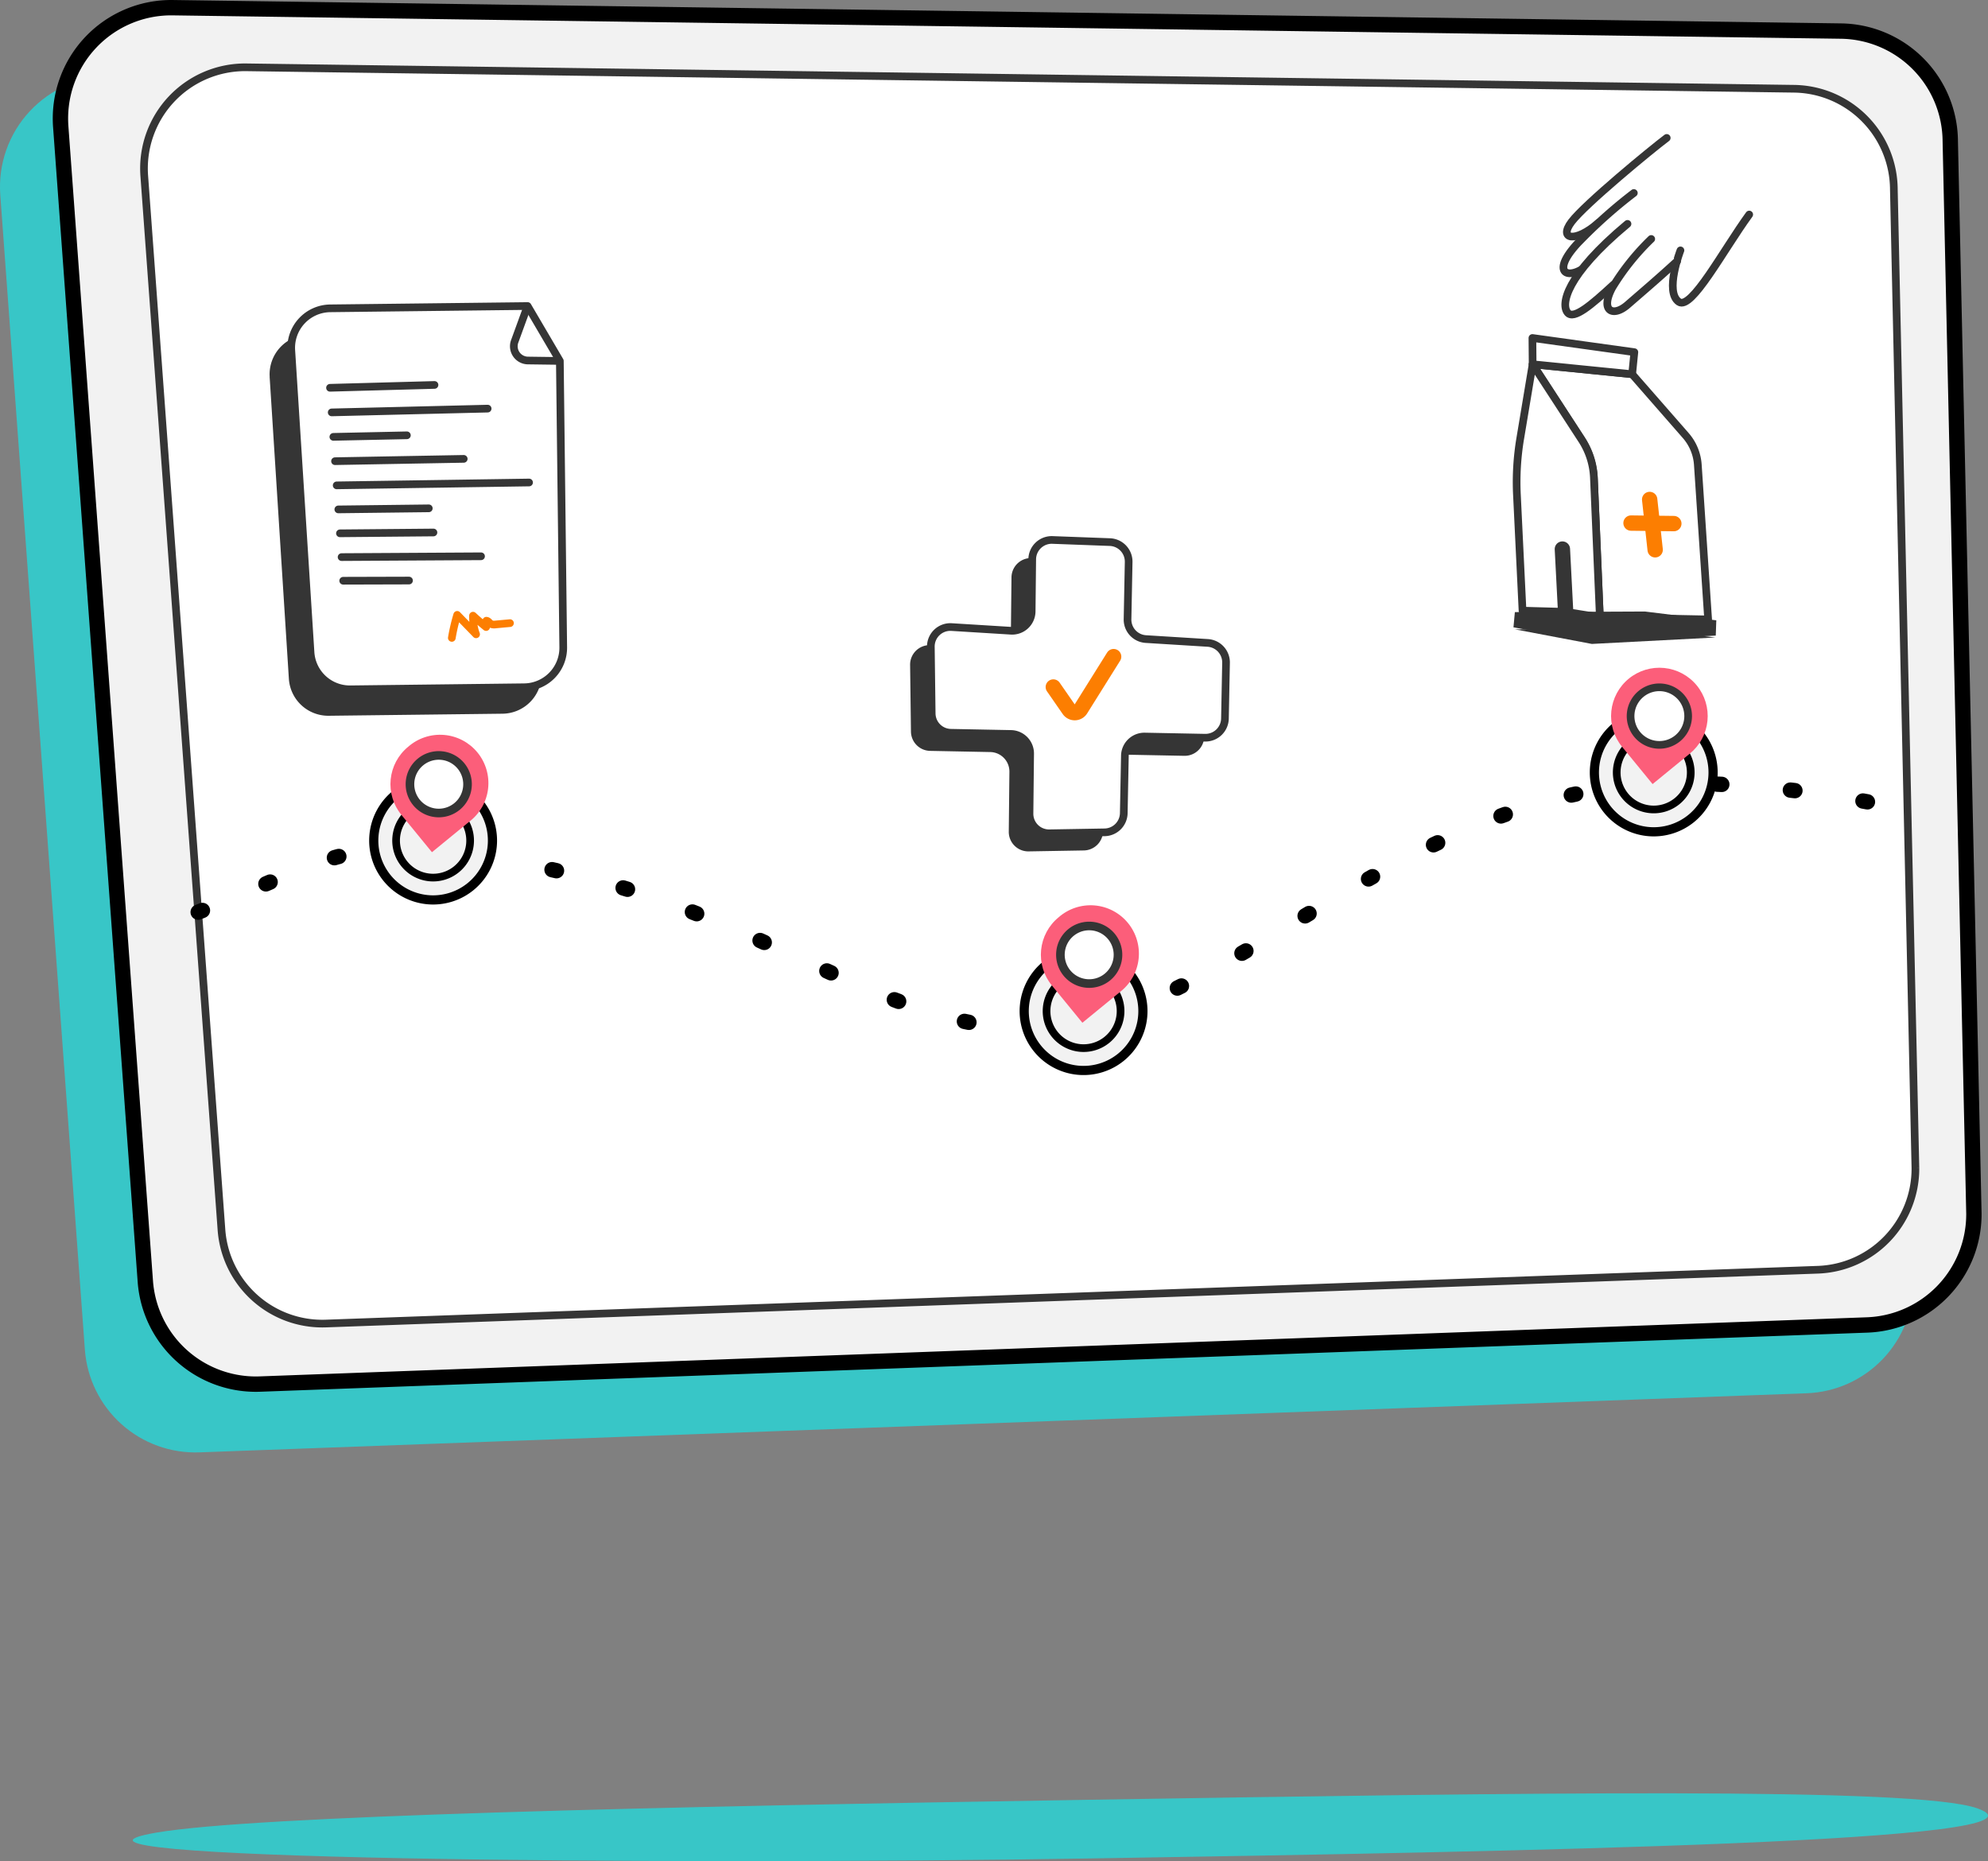
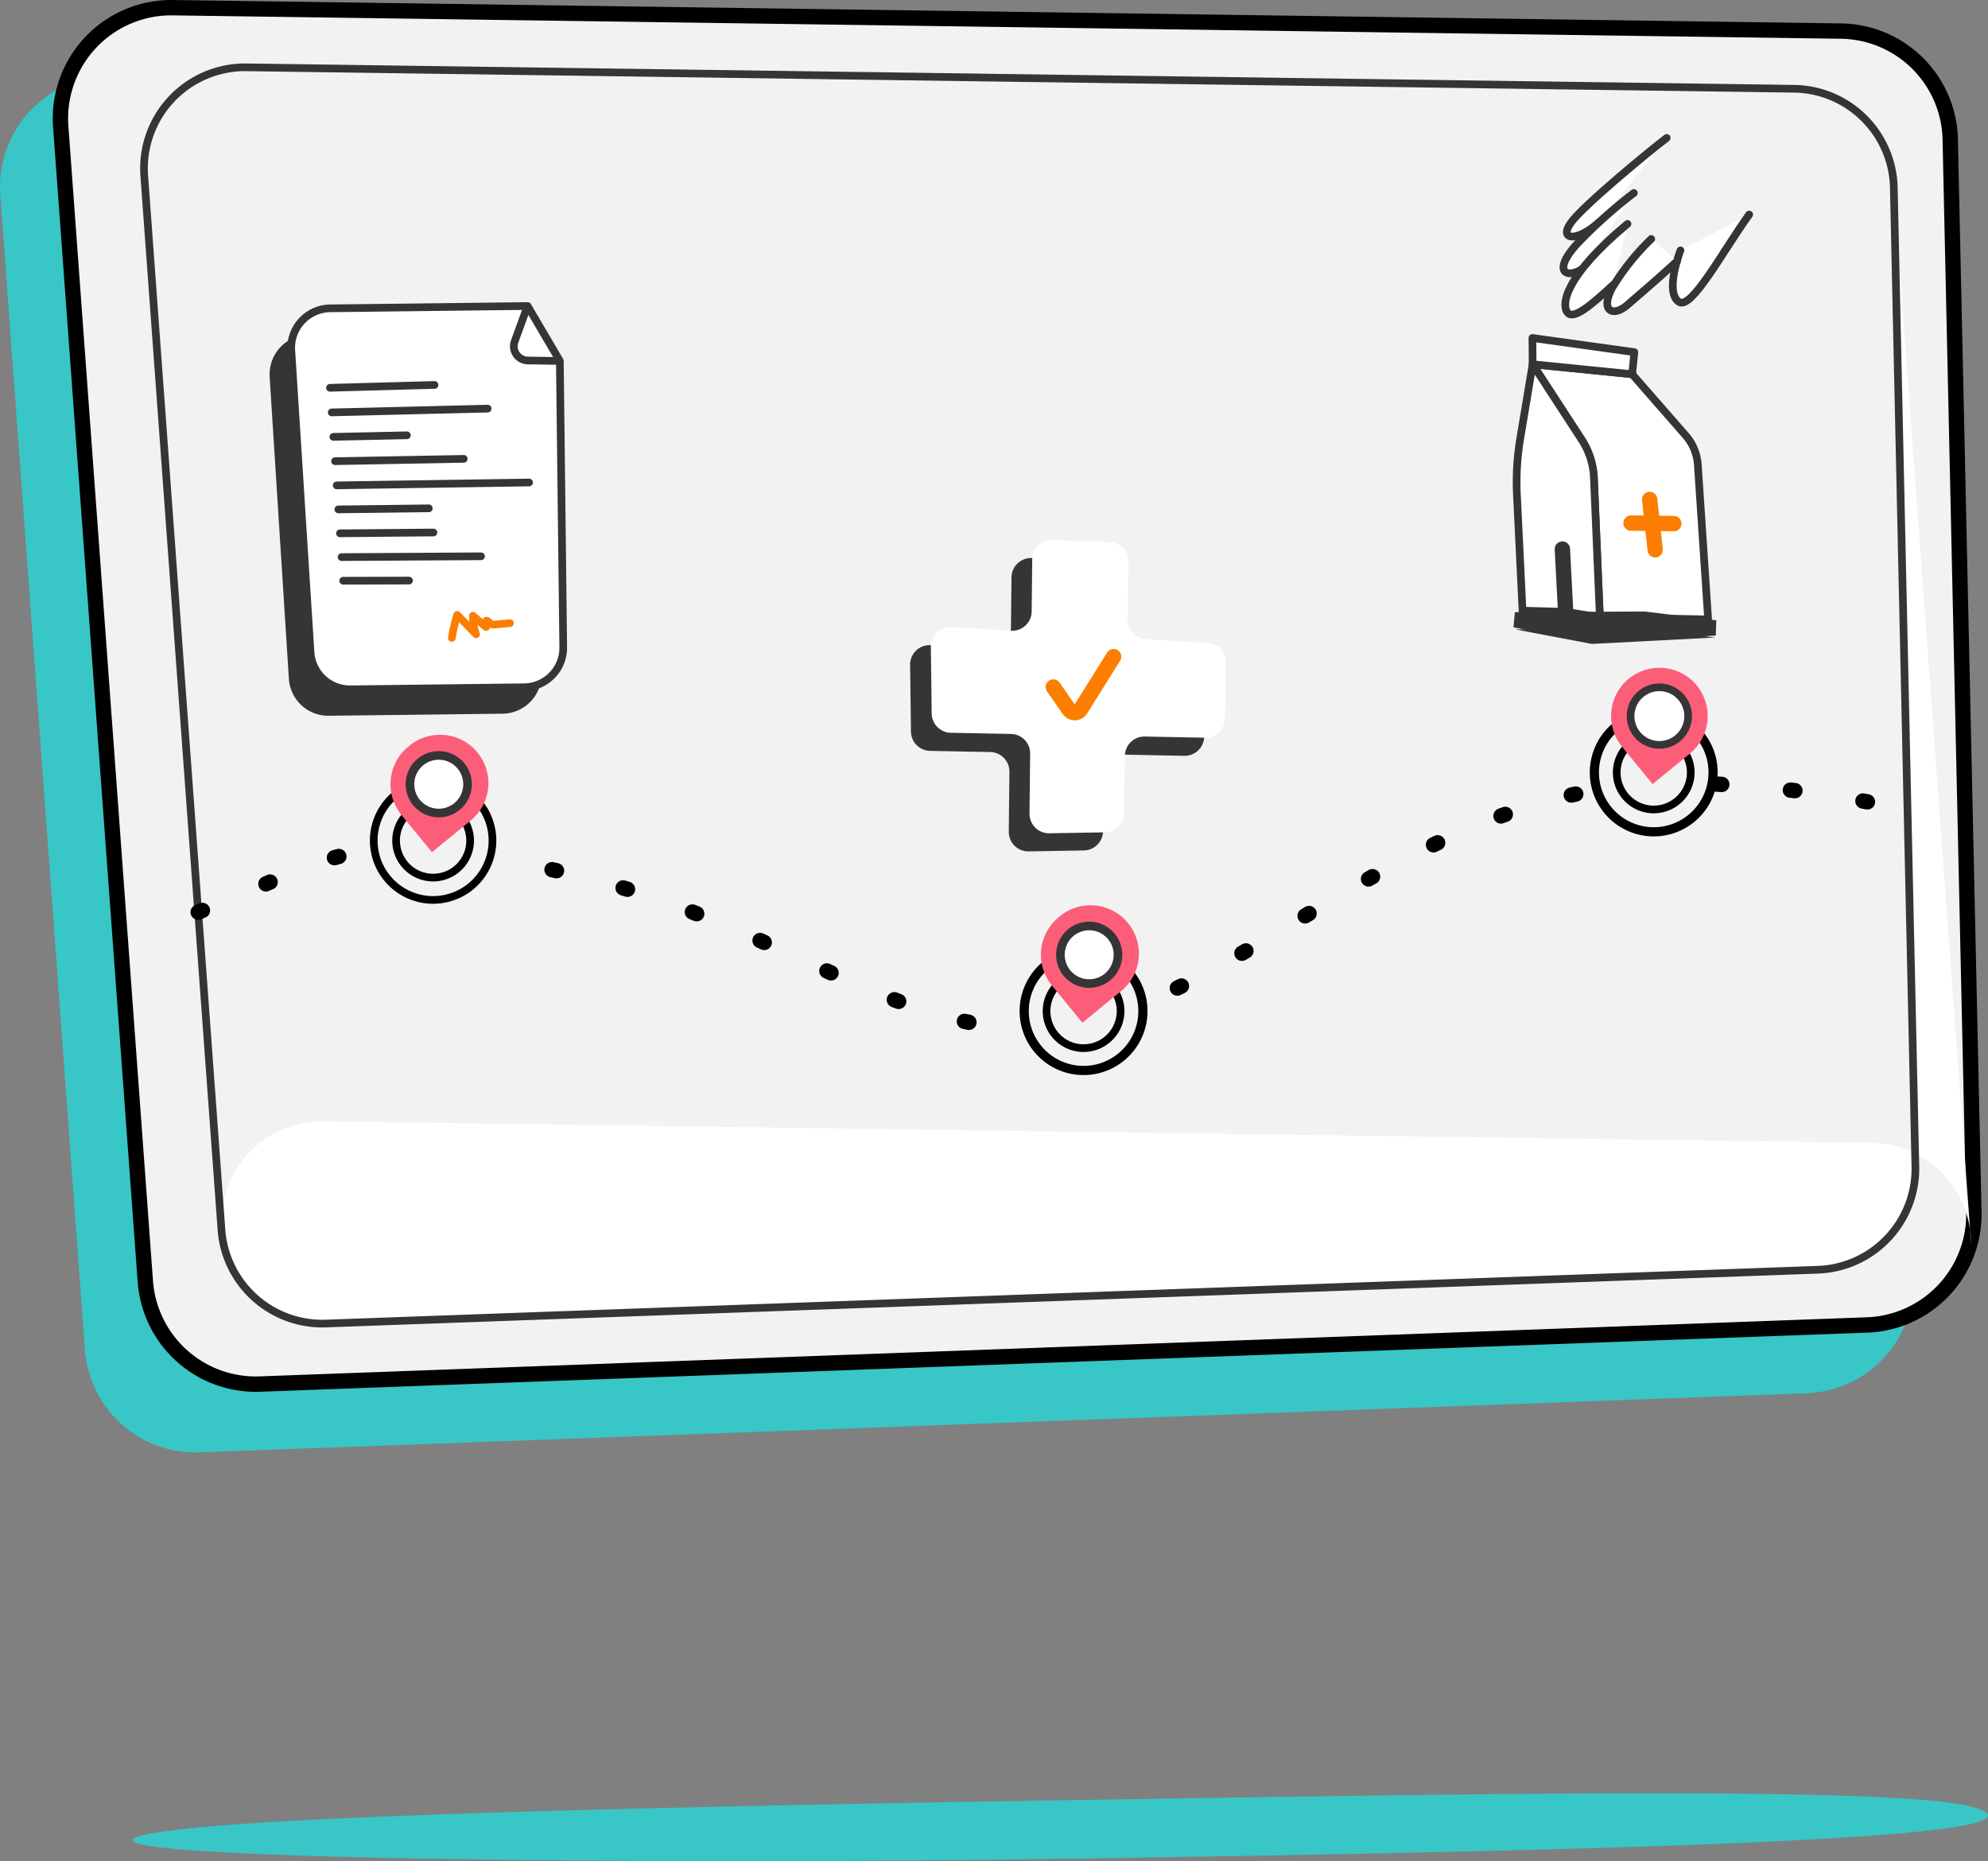
<svg xmlns="http://www.w3.org/2000/svg" xmlns:xlink="http://www.w3.org/1999/xlink" width="259" height="242.439" viewBox="0 0 259 242.439">
  <rect x="0" y="0" width="259" height="242.439" fill="#808080" stroke="none" />
  <defs>
    <clipPath id="clip-path">
      <path id="Tracé_1686" data-name="Tracé 1686" d="M1104.2,127.44l11.021,150.429a14.437,14.437,0,0,0,14.93,13.389l209.394-7.7a14.437,14.437,0,0,0,13.906-14.515l-3.078-139.69a14.437,14.437,0,0,0-14.235-14.347L1118.8,111.966h-.208A14.438,14.438,0,0,0,1104.2,127.44" transform="translate(-1104.164 -111.965)" fill="none" />
    </clipPath>
    <linearGradient id="linear-gradient" x1="-1.847" y1="1.279" x2="-1.845" y2="1.279" gradientUnits="objectBoundingBox">
      <stop offset="0" stop-color="#1e91b5" />
      <stop offset="0.002" stop-color="#1e91b5" />
      <stop offset="0.98" stop-color="#38c6c7" />
      <stop offset="1" stop-color="#38c6c7" />
    </linearGradient>
    <clipPath id="clip-path-2">
      <path id="Tracé_1687" data-name="Tracé 1687" d="M1128.8,99.627l11.021,150.429a14.436,14.436,0,0,0,14.929,13.389l209.395-7.7a14.437,14.437,0,0,0,13.906-14.515l-3.078-139.69A14.438,14.438,0,0,0,1360.744,87.2l-217.337-3.041-.207,0A14.438,14.438,0,0,0,1128.8,99.627" transform="translate(-1128.767 -84.152)" fill="none" />
    </clipPath>
    <linearGradient id="linear-gradient-2" x1="-2.156" y1="1.359" x2="-2.155" y2="1.359" gradientUnits="objectBoundingBox">
      <stop offset="0" stop-color="#fff" />
      <stop offset="0.002" stop-color="#fff" />
      <stop offset="0.98" stop-color="#f2f2f2" />
      <stop offset="1" stop-color="#f2f2f2" />
    </linearGradient>
    <clipPath id="clip-path-3">
      <path id="Tracé_1698" data-name="Tracé 1698" d="M1256.376,406.013a7.733,7.733,0,1,0,8.464-6.925c-.261-.026-.521-.039-.778-.039a7.735,7.735,0,0,0-7.686,6.964" transform="translate(-1256.337 -399.049)" fill="none" />
    </clipPath>
    <linearGradient id="linear-gradient-3" x1="-23.064" y1="11.65" x2="-23.045" y2="11.65" xlink:href="#linear-gradient-2" />
    <clipPath id="clip-path-4">
      <path id="Tracé_1701" data-name="Tracé 1701" d="M1265.458,412.488a4.822,4.822,0,1,0,5.278-4.319q-.245-.024-.485-.024a4.823,4.823,0,0,0-4.792,4.343" transform="translate(-1265.434 -408.145)" fill="none" />
    </clipPath>
    <linearGradient id="linear-gradient-4" x1="-37.284" y1="18.386" x2="-37.254" y2="18.386" xlink:href="#linear-gradient-2" />
    <clipPath id="clip-path-5">
      <path id="Tracé_1703" data-name="Tracé 1703" d="M1265.432,382.011a6.3,6.3,0,0,0-.885,8.86l3.987,4.873,4.873-3.987a6.3,6.3,0,1,0-7.974-9.746" transform="translate(-1263.123 -380.587)" fill="none" />
    </clipPath>
    <linearGradient id="linear-gradient-5" x1="-24.395" y1="13.588" x2="-24.376" y2="13.588" gradientUnits="objectBoundingBox">
      <stop offset="0" stop-color="#fc7e01" />
      <stop offset="0.002" stop-color="#fc7e01" />
      <stop offset="0.98" stop-color="#fc5e7a" />
      <stop offset="1" stop-color="#fc5e7a" />
    </linearGradient>
    <clipPath id="clip-path-6">
      <path id="Tracé_1706" data-name="Tracé 1706" d="M1521.2,475.44a7.725,7.725,0,1,0,7.685-6.965,7.733,7.733,0,0,0-7.685,6.965" transform="translate(-1521.158 -468.475)" fill="none" />
    </clipPath>
    <linearGradient id="linear-gradient-6" x1="-27.936" y1="10.397" x2="-27.917" y2="10.397" xlink:href="#linear-gradient-2" />
    <clipPath id="clip-path-7">
      <path id="Tracé_1709" data-name="Tracé 1709" d="M1530.278,481.915a4.823,4.823,0,1,0,5.278-4.319q-.245-.024-.485-.024a4.823,4.823,0,0,0-4.793,4.343" transform="translate(-1530.254 -477.572)" fill="none" />
    </clipPath>
    <linearGradient id="linear-gradient-7" x1="-45.097" y1="16.376" x2="-45.068" y2="16.376" xlink:href="#linear-gradient-2" />
    <clipPath id="clip-path-8">
      <path id="Tracé_1711" data-name="Tracé 1711" d="M1530.253,451.438a6.3,6.3,0,0,0-.886,8.86l3.987,4.873,4.873-3.987a6.3,6.3,0,1,0-7.974-9.745" transform="translate(-1527.944 -450.014)" fill="none" />
    </clipPath>
    <linearGradient id="linear-gradient-8" x1="-29.534" y1="12.162" x2="-29.515" y2="12.162" xlink:href="#linear-gradient-5" />
    <clipPath id="clip-path-9">
      <path id="Tracé_1714" data-name="Tracé 1714" d="M1753.343,378.28a7.733,7.733,0,1,0,8.463-6.925c-.262-.026-.521-.039-.778-.039a7.734,7.734,0,0,0-7.685,6.964" transform="translate(-1753.304 -371.316)" fill="none" />
    </clipPath>
    <linearGradient id="linear-gradient-9" x1="-32.208" y1="12.15" x2="-32.19" y2="12.15" xlink:href="#linear-gradient-2" />
    <clipPath id="clip-path-10">
      <path id="Tracé_1717" data-name="Tracé 1717" d="M1762.423,384.754a4.822,4.822,0,1,0,5.278-4.319q-.245-.024-.486-.024a4.823,4.823,0,0,0-4.792,4.343" transform="translate(-1762.399 -380.411)" fill="none" />
    </clipPath>
    <linearGradient id="linear-gradient-10" x1="-51.946" y1="19.187" x2="-51.916" y2="19.187" xlink:href="#linear-gradient-2" />
    <clipPath id="clip-path-11">
      <path id="Tracé_1719" data-name="Tracé 1719" d="M1762.4,354.277a6.3,6.3,0,0,0-.886,8.86l3.987,4.873,4.873-3.987a6.3,6.3,0,0,0,.885-8.86h0a6.3,6.3,0,0,0-8.86-.886" transform="translate(-1760.089 -352.854)" fill="none" />
    </clipPath>
    <linearGradient id="linear-gradient-11" x1="-34.039" y1="14.157" x2="-34.019" y2="14.157" xlink:href="#linear-gradient-5" />
  </defs>
  <g id="Groupe_726" data-name="Groupe 726" transform="translate(0 1)">
    <path id="Tracé_1682" data-name="Tracé 1682" d="M1161.29,816.182c-20.38,3.512,65.444,4.263,121.68,3.364s127.75-2.17,115.59-6.52c-7.957-2.846-59.476-2.022-115.712-1.124s-108.793,2.08-121.558,4.28" transform="translate(-1140.926 -578.455)" fill="#38c6c7" />
    <path id="Tracé_1684" data-name="Tracé 1684" d="M1218.253,214.274l.006,39.414a5.145,5.145,0,0,0,4.88,5.138l22.611,1.168a5.145,5.145,0,0,0,5.4-4.873l1.925-37.254-3.739-7.406-25.676-1.326a5.145,5.145,0,0,0-5.411,5.139" transform="translate(-1181.746 -169.137)" fill="#fff" />
    <path id="Tracé_1685" data-name="Tracé 1685" d="M1218.253,214.274l.006,39.414a5.145,5.145,0,0,0,4.88,5.138l22.611,1.168a5.145,5.145,0,0,0,5.4-4.873l1.925-37.254-3.739-7.406-25.676-1.326A5.145,5.145,0,0,0,1218.253,214.274Z" transform="translate(-1181.746 -169.137)" fill="none" stroke="#353535" stroke-linejoin="round" stroke-width="2.077" />
    <g id="Groupe_195" data-name="Groupe 195" transform="translate(0 8.9)" clip-path="url(#clip-path)">
      <rect id="Rectangle_148" data-name="Rectangle 148" width="203.543" height="266.524" transform="matrix(0.099, -0.995, 0.995, 0.099, -18.337, 177.802)" fill="url(#linear-gradient)" />
    </g>
    <g id="Groupe_197" data-name="Groupe 197" transform="translate(7.873)" clip-path="url(#clip-path-2)">
      <rect id="Rectangle_149" data-name="Rectangle 149" width="182.806" height="252.211" transform="translate(-2.895 179.549) rotate(-89.257)" fill="url(#linear-gradient-2)" />
    </g>
    <g id="Groupe_723" data-name="Groupe 723" transform="translate(7.873 0)">
      <path id="Tracé_1688" data-name="Tracé 1688" d="M1374.979,101.543l3.078,139.69a14.437,14.437,0,0,1-13.906,14.515l-209.394,7.7a14.437,14.437,0,0,1-14.93-13.389L1128.805,99.627a14.437,14.437,0,0,1,14.6-15.473L1360.744,87.2A14.437,14.437,0,0,1,1374.979,101.543Z" transform="translate(-1128.767 -84.152)" fill="none" stroke="#000" stroke-miterlimit="10" stroke-width="2" />
-       <path id="Tracé_1689" data-name="Tracé 1689" d="M1390.756,124.325l2.809,127.495a13.176,13.176,0,0,1-12.693,13.248L1186.5,272.076a13.176,13.176,0,0,1-13.626-12.22l-10.059-137.3a13.176,13.176,0,0,1,13.327-14.122l201.624,2.793a13.176,13.176,0,0,1,12.992,13.095" transform="translate(-1151.895 -100.665)" fill="#fff" />
+       <path id="Tracé_1689" data-name="Tracé 1689" d="M1390.756,124.325l2.809,127.495a13.176,13.176,0,0,1-12.693,13.248L1186.5,272.076a13.176,13.176,0,0,1-13.626-12.22a13.176,13.176,0,0,1,13.327-14.122l201.624,2.793a13.176,13.176,0,0,1,12.992,13.095" transform="translate(-1151.895 -100.665)" fill="#fff" />
      <path id="Tracé_1690" data-name="Tracé 1690" d="M1390.756,124.325l2.809,127.495a13.176,13.176,0,0,1-12.693,13.248L1186.5,272.076a13.176,13.176,0,0,1-13.626-12.22l-10.059-137.3a13.176,13.176,0,0,1,13.327-14.122l201.624,2.793A13.176,13.176,0,0,1,1390.756,124.325Z" transform="translate(-1151.895 -100.665)" fill="none" stroke="#353535" stroke-miterlimit="10" stroke-width="1" />
      <path id="Tracé_1691" data-name="Tracé 1691" d="M1184.85,416.724c18.685-7.262,19.574-11.687,48.588-4.968s45.2,23.9,66.61,19.375,44.024-29.806,74.284-31.09c11-.467,22.478,1.078,32.632,3.233" transform="translate(-1166.904 -298.903)" fill="none" stroke="#000" stroke-linecap="round" stroke-miterlimit="10" stroke-width="2" stroke-dasharray="0.598 8.965" />
      <path id="Tracé_1692" data-name="Tracé 1692" d="M1213.923,222.155l2.506,39.334a5.145,5.145,0,0,0,5.2,4.817l22.641-.268a5.146,5.146,0,0,0,5.084-5.206l-.443-37.3-4.2-7.154-25.708.3a5.145,5.145,0,0,0-5.074,5.472" transform="translate(-1186.667 -174.067)" fill="#353535" />
      <path id="Tracé_1693" data-name="Tracé 1693" d="M1222.739,211.384l2.506,39.334a5.145,5.145,0,0,0,5.2,4.818l22.64-.268a5.146,5.146,0,0,0,5.084-5.206l-.442-37.3-4.2-7.154-25.708.3a5.145,5.145,0,0,0-5.074,5.472" transform="translate(-1192.662 -166.743)" fill="#fff" />
      <path id="Tracé_1694" data-name="Tracé 1694" d="M1222.739,211.384l2.506,39.334a5.145,5.145,0,0,0,5.2,4.818l22.64-.268a5.146,5.146,0,0,0,5.084-5.206l-.442-37.3-4.2-7.154-25.708.3A5.145,5.145,0,0,0,1222.739,211.384Z" transform="translate(-1192.662 -166.743)" fill="none" stroke="#353535" stroke-linejoin="round" stroke-width="1" />
      <path id="Tracé_1695" data-name="Tracé 1695" d="M1315.149,205.607l-1.679,4.606a1.857,1.857,0,0,0,1.719,2.492l4.161.056" transform="translate(-1254.29 -166.743)" fill="none" stroke="#353535" stroke-linejoin="round" stroke-width="1" />
      <line id="Ligne_56" data-name="Ligne 56" y1="0.372" x2="13.612" transform="translate(35.122 49.144)" fill="#fff" />
      <line id="Ligne_57" data-name="Ligne 57" y1="0.372" x2="13.612" transform="translate(35.122 49.144)" fill="none" stroke="#353535" stroke-linecap="round" stroke-linejoin="round" stroke-width="1" />
      <line id="Ligne_58" data-name="Ligne 58" y1="0.202" x2="9.578" transform="translate(35.558 55.705)" fill="#fff" />
      <line id="Ligne_59" data-name="Ligne 59" y1="0.202" x2="9.578" transform="translate(35.558 55.705)" fill="none" stroke="#353535" stroke-linecap="round" stroke-linejoin="round" stroke-width="1" />
      <line id="Ligne_60" data-name="Ligne 60" y1="0.492" x2="20.318" transform="translate(35.341 52.229)" fill="#fff" />
      <line id="Ligne_61" data-name="Ligne 61" y1="0.492" x2="20.318" transform="translate(35.341 52.229)" fill="none" stroke="#353535" stroke-linecap="round" stroke-linejoin="round" stroke-width="1" />
-       <line id="Ligne_62" data-name="Ligne 62" y1="0.302" x2="16.767" transform="translate(35.775 58.774)" fill="#fff" />
      <line id="Ligne_63" data-name="Ligne 63" y1="0.302" x2="16.767" transform="translate(35.775 58.774)" fill="none" stroke="#353535" stroke-linecap="round" stroke-linejoin="round" stroke-width="1" />
      <line id="Ligne_64" data-name="Ligne 64" y1="0.14" x2="11.788" transform="translate(36.204 65.218)" fill="#fff" />
      <line id="Ligne_65" data-name="Ligne 65" y1="0.14" x2="11.788" transform="translate(36.204 65.218)" fill="none" stroke="#353535" stroke-linecap="round" stroke-linejoin="round" stroke-width="1" />
      <line id="Ligne_66" data-name="Ligne 66" y1="0.374" x2="25.065" transform="translate(35.99 61.852)" fill="#fff" />
      <line id="Ligne_67" data-name="Ligne 67" y1="0.374" x2="25.065" transform="translate(35.99 61.852)" fill="none" stroke="#353535" stroke-linecap="round" stroke-linejoin="round" stroke-width="1" />
      <line id="Ligne_68" data-name="Ligne 68" y1="0.108" x2="12.181" transform="translate(36.417 68.365)" fill="#fff" />
      <line id="Ligne_69" data-name="Ligne 69" y1="0.108" x2="12.181" transform="translate(36.417 68.365)" fill="none" stroke="#353535" stroke-linecap="round" stroke-linejoin="round" stroke-width="1" />
      <line id="Ligne_70" data-name="Ligne 70" y1="0.024" x2="8.575" transform="translate(36.839 74.626)" fill="#fff" />
      <line id="Ligne_71" data-name="Ligne 71" y1="0.024" x2="8.575" transform="translate(36.839 74.626)" fill="none" stroke="#353535" stroke-linecap="round" stroke-linejoin="round" stroke-width="1" />
      <line id="Ligne_72" data-name="Ligne 72" y1="0.105" x2="18.169" transform="translate(36.629 71.465)" fill="#fff" />
      <line id="Ligne_73" data-name="Ligne 73" y1="0.105" x2="18.169" transform="translate(36.629 71.465)" fill="none" stroke="#353535" stroke-linecap="round" stroke-linejoin="round" stroke-width="1" />
      <path id="Tracé_1696" data-name="Tracé 1696" d="M1288.121,334.331a24.179,24.179,0,0,1,.7-3l2.46,2.532a6.48,6.48,0,0,1-.4-2.426q.819.76,1.706,1.481a1.528,1.528,0,0,0,.033-.824c.3.034.386.329.644.442a1.19,1.19,0,0,0,.571.041l1.861-.17" transform="translate(-1237.129 -252.235)" fill="#fff" />
      <path id="Tracé_1697" data-name="Tracé 1697" d="M1288.121,334.331a24.179,24.179,0,0,1,.7-3l2.46,2.532a6.48,6.48,0,0,1-.4-2.426q.819.76,1.706,1.481a1.528,1.528,0,0,0,.033-.824c.3.034.386.329.644.442a1.19,1.19,0,0,0,.571.041l1.861-.17" transform="translate(-1237.129 -252.235)" fill="none" stroke="#fc7e01" stroke-linecap="round" stroke-linejoin="round" stroke-width="1" />
    </g>
    <g id="Groupe_201" data-name="Groupe 201" transform="translate(48.694 100.764)" clip-path="url(#clip-path-3)">
      <rect id="Rectangle_151" data-name="Rectangle 151" width="17.389" height="17.735" transform="matrix(0.099, -0.995, 0.995, 0.099, -1.955, 15.696)" fill="url(#linear-gradient-3)" />
    </g>
-     <path id="Tracé_1699" data-name="Tracé 1699" d="M1271.765,407.551a7.733,7.733,0,1,1-6.925-8.464A7.733,7.733,0,0,1,1271.765,407.551Z" transform="translate(-1207.644 -298.285)" fill="none" stroke="#000" stroke-miterlimit="10" stroke-width="1.195" />
    <path id="Tracé_1700" data-name="Tracé 1700" d="M1271.765,407.551a7.733,7.733,0,1,1-6.925-8.464A7.733,7.733,0,0,1,1271.765,407.551Z" transform="translate(-1207.644 -298.285)" fill="none" stroke="#000" stroke-miterlimit="10" stroke-width="1" />
    <g id="Groupe_205" data-name="Groupe 205" transform="translate(51.605 103.675)" clip-path="url(#clip-path-4)">
      <rect id="Rectangle_153" data-name="Rectangle 153" width="10.845" height="11.06" transform="translate(-1.219 9.789) rotate(-84.292)" fill="url(#linear-gradient-4)" />
    </g>
    <path id="Tracé_1702" data-name="Tracé 1702" d="M1275.056,413.448a4.823,4.823,0,1,1-4.319-5.278A4.823,4.823,0,0,1,1275.056,413.448Z" transform="translate(-1213.83 -304.471)" fill="none" stroke="#000" stroke-miterlimit="10" stroke-width="1" />
    <g id="Groupe_209" data-name="Groupe 209" transform="translate(50.865 94.856)" clip-path="url(#clip-path-5)">
      <rect id="Rectangle_155" data-name="Rectangle 155" width="16.489" height="15.587" transform="translate(-2.279 15.006) rotate(-84.292)" fill="url(#linear-gradient-5)" />
    </g>
    <path id="Tracé_1704" data-name="Tracé 1704" d="M1278.561,392.666a3.75,3.75,0,1,1-3.358-4.1,3.75,3.75,0,0,1,3.358,4.1" transform="translate(-1217.668 -291.14)" fill="#fff" />
    <path id="Tracé_1705" data-name="Tracé 1705" d="M1278.561,392.666a3.75,3.75,0,1,1-3.358-4.1A3.75,3.75,0,0,1,1278.561,392.666Z" transform="translate(-1217.668 -291.14)" fill="none" stroke="#353535" stroke-miterlimit="10" stroke-width="1.121" />
    <g id="Groupe_213" data-name="Groupe 213" transform="translate(133.434 122.98)" clip-path="url(#clip-path-6)">
      <rect id="Rectangle_157" data-name="Rectangle 157" width="17.39" height="17.735" transform="translate(-1.955 15.696) rotate(-84.292)" fill="url(#linear-gradient-6)" />
    </g>
    <path id="Tracé_1707" data-name="Tracé 1707" d="M1536.587,476.978a7.733,7.733,0,1,1-6.926-8.464A7.734,7.734,0,0,1,1536.587,476.978Z" transform="translate(-1387.724 -345.496)" fill="none" stroke="#000" stroke-miterlimit="10" stroke-width="1.195" />
    <path id="Tracé_1708" data-name="Tracé 1708" d="M1536.587,476.978a7.733,7.733,0,1,1-6.926-8.464A7.734,7.734,0,0,1,1536.587,476.978Z" transform="translate(-1387.724 -345.496)" fill="none" stroke="#000" stroke-miterlimit="10" stroke-width="1" />
    <g id="Groupe_217" data-name="Groupe 217" transform="translate(136.344 125.89)" clip-path="url(#clip-path-7)">
      <rect id="Rectangle_159" data-name="Rectangle 159" width="10.845" height="11.061" transform="translate(-1.219 9.789) rotate(-84.292)" fill="url(#linear-gradient-7)" />
    </g>
    <path id="Tracé_1710" data-name="Tracé 1710" d="M1539.877,482.875a4.822,4.822,0,1,1-4.318-5.278A4.823,4.823,0,0,1,1539.877,482.875Z" transform="translate(-1393.91 -351.682)" fill="none" stroke="#000" stroke-miterlimit="10" stroke-width="1" />
    <g id="Groupe_221" data-name="Groupe 221" transform="translate(135.605 117.072)" clip-path="url(#clip-path-8)">
      <rect id="Rectangle_161" data-name="Rectangle 161" width="16.489" height="15.587" transform="translate(-2.279 15.006) rotate(-84.292)" fill="url(#linear-gradient-8)" />
    </g>
    <path id="Tracé_1712" data-name="Tracé 1712" d="M1543.382,462.093a3.75,3.75,0,1,1-3.359-4.1,3.75,3.75,0,0,1,3.359,4.1" transform="translate(-1397.748 -338.351)" fill="#fff" />
    <path id="Tracé_1713" data-name="Tracé 1713" d="M1543.382,462.093a3.75,3.75,0,1,1-3.359-4.1A3.75,3.75,0,0,1,1543.382,462.093Z" transform="translate(-1397.748 -338.351)" fill="none" stroke="#353535" stroke-miterlimit="10" stroke-width="1.121" />
    <g id="Groupe_225" data-name="Groupe 225" transform="translate(207.718 91.89)" clip-path="url(#clip-path-9)">
      <rect id="Rectangle_163" data-name="Rectangle 163" width="17.389" height="17.735" transform="matrix(0.099, -0.995, 0.995, 0.099, -1.955, 15.696)" fill="url(#linear-gradient-9)" />
    </g>
    <path id="Tracé_1715" data-name="Tracé 1715" d="M1768.732,379.818a7.733,7.733,0,1,1-6.926-8.464A7.733,7.733,0,0,1,1768.732,379.818Z" transform="translate(-1545.586 -279.426)" fill="none" stroke="#000" stroke-miterlimit="10" stroke-width="1.195" />
    <path id="Tracé_1716" data-name="Tracé 1716" d="M1768.732,379.818a7.733,7.733,0,1,1-6.926-8.464A7.733,7.733,0,0,1,1768.732,379.818Z" transform="translate(-1545.586 -279.426)" fill="none" stroke="#000" stroke-miterlimit="10" stroke-width="1" />
    <g id="Groupe_229" data-name="Groupe 229" transform="translate(210.629 94.8)" clip-path="url(#clip-path-10)">
      <rect id="Rectangle_165" data-name="Rectangle 165" width="10.845" height="11.06" transform="translate(-1.219 9.789) rotate(-84.292)" fill="url(#linear-gradient-10)" />
    </g>
    <path id="Tracé_1718" data-name="Tracé 1718" d="M1772.021,385.715a4.822,4.822,0,1,1-4.319-5.278A4.822,4.822,0,0,1,1772.021,385.715Z" transform="translate(-1551.772 -285.612)" fill="none" stroke="#000" stroke-miterlimit="10" stroke-width="1" />
    <g id="Groupe_233" data-name="Groupe 233" transform="translate(209.89 85.982)" clip-path="url(#clip-path-11)">
      <rect id="Rectangle_167" data-name="Rectangle 167" width="16.489" height="15.587" transform="translate(-2.279 15.006) rotate(-84.292)" fill="url(#linear-gradient-11)" />
    </g>
    <path id="Tracé_1720" data-name="Tracé 1720" d="M1775.527,364.933a3.75,3.75,0,1,1-3.359-4.1,3.75,3.75,0,0,1,3.359,4.1" transform="translate(-1555.61 -272.282)" fill="#fff" />
    <path id="Tracé_1721" data-name="Tracé 1721" d="M1775.527,364.933a3.75,3.75,0,1,1-3.359-4.1A3.75,3.75,0,0,1,1775.527,364.933Z" transform="translate(-1555.61 -272.282)" fill="none" stroke="#353535" stroke-miterlimit="10" stroke-width="1" />
    <path id="Tracé_1722" data-name="Tracé 1722" d="M1510.774,321.619l-8.058-.5a2.543,2.543,0,0,1-2.386-2.588l.145-7.453a2.543,2.543,0,0,0-2.448-2.591l-7.477-.279a2.544,2.544,0,0,0-2.638,2.514l-.072,6.8a2.543,2.543,0,0,1-2.7,2.511l-7.736-.478a2.543,2.543,0,0,0-2.7,2.571l.111,8.688a2.543,2.543,0,0,0,2.494,2.511l7.84.153a2.543,2.543,0,0,1,2.493,2.57l-.083,7.8a2.543,2.543,0,0,0,2.586,2.571l7.195-.123a2.544,2.544,0,0,0,2.5-2.494l.146-7.493a2.543,2.543,0,0,1,2.592-2.493l7.85.153a2.544,2.544,0,0,0,2.593-2.493l.142-7.271a2.544,2.544,0,0,0-2.386-2.588" transform="translate(-1356.134 -236.512)" fill="#353535" />
    <path id="Tracé_1723" data-name="Tracé 1723" d="M1519.214,314.252l-8.058-.5a2.544,2.544,0,0,1-2.386-2.588l.146-7.453a2.544,2.544,0,0,0-2.448-2.591l-7.477-.279a2.543,2.543,0,0,0-2.638,2.514l-.073,6.8a2.543,2.543,0,0,1-2.7,2.511l-7.736-.478a2.543,2.543,0,0,0-2.7,2.571l.111,8.688a2.543,2.543,0,0,0,2.494,2.511l7.839.153a2.544,2.544,0,0,1,2.494,2.57l-.084,7.8a2.544,2.544,0,0,0,2.587,2.57l7.195-.123a2.543,2.543,0,0,0,2.5-2.494l.146-7.493a2.543,2.543,0,0,1,2.592-2.493l7.85.153a2.544,2.544,0,0,0,2.593-2.493l.142-7.271a2.544,2.544,0,0,0-2.386-2.588" transform="translate(-1361.873 -231.503)" fill="#fff" />
-     <path id="Tracé_1724" data-name="Tracé 1724" d="M1519.214,314.252l-8.058-.5a2.544,2.544,0,0,1-2.386-2.588l.146-7.453a2.544,2.544,0,0,0-2.448-2.591l-7.477-.279a2.543,2.543,0,0,0-2.638,2.514l-.073,6.8a2.543,2.543,0,0,1-2.7,2.511l-7.736-.478a2.543,2.543,0,0,0-2.7,2.571l.111,8.688a2.543,2.543,0,0,0,2.494,2.511l7.839.153a2.544,2.544,0,0,1,2.494,2.57l-.084,7.8a2.544,2.544,0,0,0,2.587,2.57l7.195-.123a2.543,2.543,0,0,0,2.5-2.494l.146-7.493a2.543,2.543,0,0,1,2.592-2.493l7.85.153a2.544,2.544,0,0,0,2.593-2.493l.142-7.271A2.544,2.544,0,0,0,1519.214,314.252Z" transform="translate(-1361.873 -231.503)" fill="none" stroke="#353535" stroke-linejoin="round" stroke-width="1" />
    <path id="Tracé_1725" data-name="Tracé 1725" d="M1533.017,352.3l2.044,2.948a.906.906,0,0,0,1.512-.036l4.3-6.87" transform="translate(-1395.788 -263.805)" fill="#fff" />
    <path id="Tracé_1726" data-name="Tracé 1726" d="M1533.017,352.3l2.044,2.948a.906.906,0,0,0,1.512-.036l4.3-6.87" transform="translate(-1395.788 -263.805)" fill="none" stroke="#fc7e01" stroke-linecap="round" stroke-linejoin="round" stroke-width="2" />
    <path id="Tracé_1727" data-name="Tracé 1727" d="M1728.168,229.321l6.29,9.671a10.571,10.571,0,0,1,1.7,5.314l.767,17.972,14.108.279-1.344-20.147a6.445,6.445,0,0,0-1.579-3.813l-6.979-7.981Z" transform="translate(-1528.493 -182.868)" fill="#fff" />
    <path id="Tracé_1728" data-name="Tracé 1728" d="M1728.168,229.321l6.29,9.671a10.571,10.571,0,0,1,1.7,5.314l.767,17.972,14.108.279-1.344-20.147a6.445,6.445,0,0,0-1.579-3.813l-6.979-7.981Z" transform="translate(-1528.493 -182.868)" fill="none" stroke="#353535" stroke-linejoin="round" stroke-width="1" />
    <path id="Tracé_1729" data-name="Tracé 1729" d="M1722.417,261.415l-.729-15.092a34.381,34.381,0,0,1,.429-7.321l1.617-9.681,6.411,9.856a9.763,9.763,0,0,1,1.571,4.908l.777,18.193-4.461-.708Z" transform="translate(-1524.06 -182.868)" fill="#fff" />
    <path id="Tracé_1730" data-name="Tracé 1730" d="M1722.417,261.415l-.729-15.092a34.381,34.381,0,0,1,.429-7.321l1.617-9.681,6.411,9.856a9.763,9.763,0,0,1,1.571,4.908l.777,18.193-4.461-.708Z" transform="translate(-1524.06 -182.868)" fill="none" stroke="#353535" stroke-linejoin="round" stroke-width="1" />
    <path id="Tracé_1731" data-name="Tracé 1731" d="M1741.07,223.338l.287-2.873-13.281-1.848.029,3.425Z" transform="translate(-1528.43 -175.59)" fill="#fff" />
    <path id="Tracé_1732" data-name="Tracé 1732" d="M1741.07,223.338l.287-2.873-13.281-1.848.029,3.425Z" transform="translate(-1528.43 -175.59)" fill="none" stroke="#353535" stroke-linejoin="round" stroke-width="1" />
    <line id="Ligne_74" data-name="Ligne 74" x1="0.423" y1="8.177" transform="translate(203.55 70.525)" fill="#fff" />
    <line id="Ligne_75" data-name="Ligne 75" x1="0.423" y1="8.177" transform="translate(203.55 70.525)" fill="none" stroke="#353535" stroke-linecap="round" stroke-linejoin="round" stroke-width="2" />
    <line id="Ligne_76" data-name="Ligne 76" x2="0.717" y2="6.553" transform="translate(214.921 64.065)" fill="#fff" />
    <line id="Ligne_77" data-name="Ligne 77" x2="0.717" y2="6.553" transform="translate(214.921 64.065)" fill="none" stroke="#fc7e01" stroke-linecap="round" stroke-linejoin="round" stroke-width="2" />
    <line id="Ligne_78" data-name="Ligne 78" x1="5.578" y1="0.067" transform="translate(212.492 67.139)" fill="#fff" />
    <line id="Ligne_79" data-name="Ligne 79" x1="5.578" y1="0.067" transform="translate(212.492 67.139)" fill="none" stroke="#fc7e01" stroke-linecap="round" stroke-linejoin="round" stroke-width="2" />
    <path id="Tracé_1733" data-name="Tracé 1733" d="M1747.063,338.138,1737.827,337l-16.881.076,10.026,1.9Z" transform="translate(-1523.582 -256.094)" fill="#353535" />
    <path id="Tracé_1734" data-name="Tracé 1734" d="M1747.063,338.138,1737.827,337l-16.881.076,10.026,1.9Z" transform="translate(-1523.582 -257.341)" fill="none" stroke="#353535" stroke-miterlimit="10" stroke-width="2" />
    <path id="Tracé_1735" data-name="Tracé 1735" d="M1746.24,148.213c-3.024,2.665-5.281,2.211-3.531-.1s10.391-9.426,12.4-10.931" transform="translate(-1537.965 -120.216)" fill="#fff" />
    <path id="Tracé_1736" data-name="Tracé 1736" d="M1746.24,148.213c-3.024,2.665-5.281,2.211-3.531-.1s10.391-9.426,12.4-10.931" transform="translate(-1537.965 -120.216)" fill="none" stroke="#353535" stroke-linecap="round" stroke-miterlimit="10" stroke-width="1" />
    <path id="Tracé_1737" data-name="Tracé 1737" d="M1743.256,169.456c-2.445,1.544-4.206.124-.067-3.948a63.552,63.552,0,0,1,6.69-5.9" transform="translate(-1537.02 -135.465)" fill="#fff" />
    <path id="Tracé_1738" data-name="Tracé 1738" d="M1743.256,169.456c-2.445,1.544-4.206.124-.067-3.948a63.552,63.552,0,0,1,6.69-5.9" transform="translate(-1537.02 -135.465)" fill="none" stroke="#353535" stroke-linecap="round" stroke-miterlimit="10" stroke-width="1" />
    <path id="Tracé_1739" data-name="Tracé 1739" d="M1747.724,180.077c-2.922,2.694-5.169,4.6-5.968,3.654-.882-1.051-.329-4.8,7.8-11.566" transform="translate(-1537.523 -144.001)" fill="#fff" />
    <path id="Tracé_1740" data-name="Tracé 1740" d="M1747.724,180.077c-2.922,2.694-5.169,4.6-5.968,3.654-.882-1.051-.329-4.8,7.8-11.566" transform="translate(-1537.523 -144.001)" fill="none" stroke="#353535" stroke-linecap="round" stroke-miterlimit="10" stroke-width="1" />
    <path id="Tracé_1741" data-name="Tracé 1741" d="M1786.224,173.029s-2.109,5.424-.2,6.712c1.638,1.1,5.759-6.7,9.159-11.382" transform="translate(-1567.292 -141.413)" fill="#fff" />
    <path id="Tracé_1742" data-name="Tracé 1742" d="M1786.224,173.029s-2.109,5.424-.2,6.712c1.638,1.1,5.759-6.7,9.159-11.382" transform="translate(-1567.292 -141.413)" fill="none" stroke="#353535" stroke-linecap="round" stroke-miterlimit="10" stroke-width="1" />
    <path id="Tracé_1743" data-name="Tracé 1743" d="M1767.652,181.2c-2.27,2.085-4.3,3.822-6.469,5.7-1.886,1.637-3.617.81-1.98-2.246a31.513,31.513,0,0,1,5.073-6.339" transform="translate(-1549.152 -148.185)" fill="#fff" />
    <path id="Tracé_1744" data-name="Tracé 1744" d="M1767.652,181.2c-2.27,2.085-4.3,3.822-6.469,5.7-1.886,1.637-3.617.81-1.98-2.246a31.513,31.513,0,0,1,5.073-6.339" transform="translate(-1549.152 -148.185)" fill="none" stroke="#353535" stroke-linecap="round" stroke-miterlimit="10" stroke-width="1" />
  </g>
</svg>